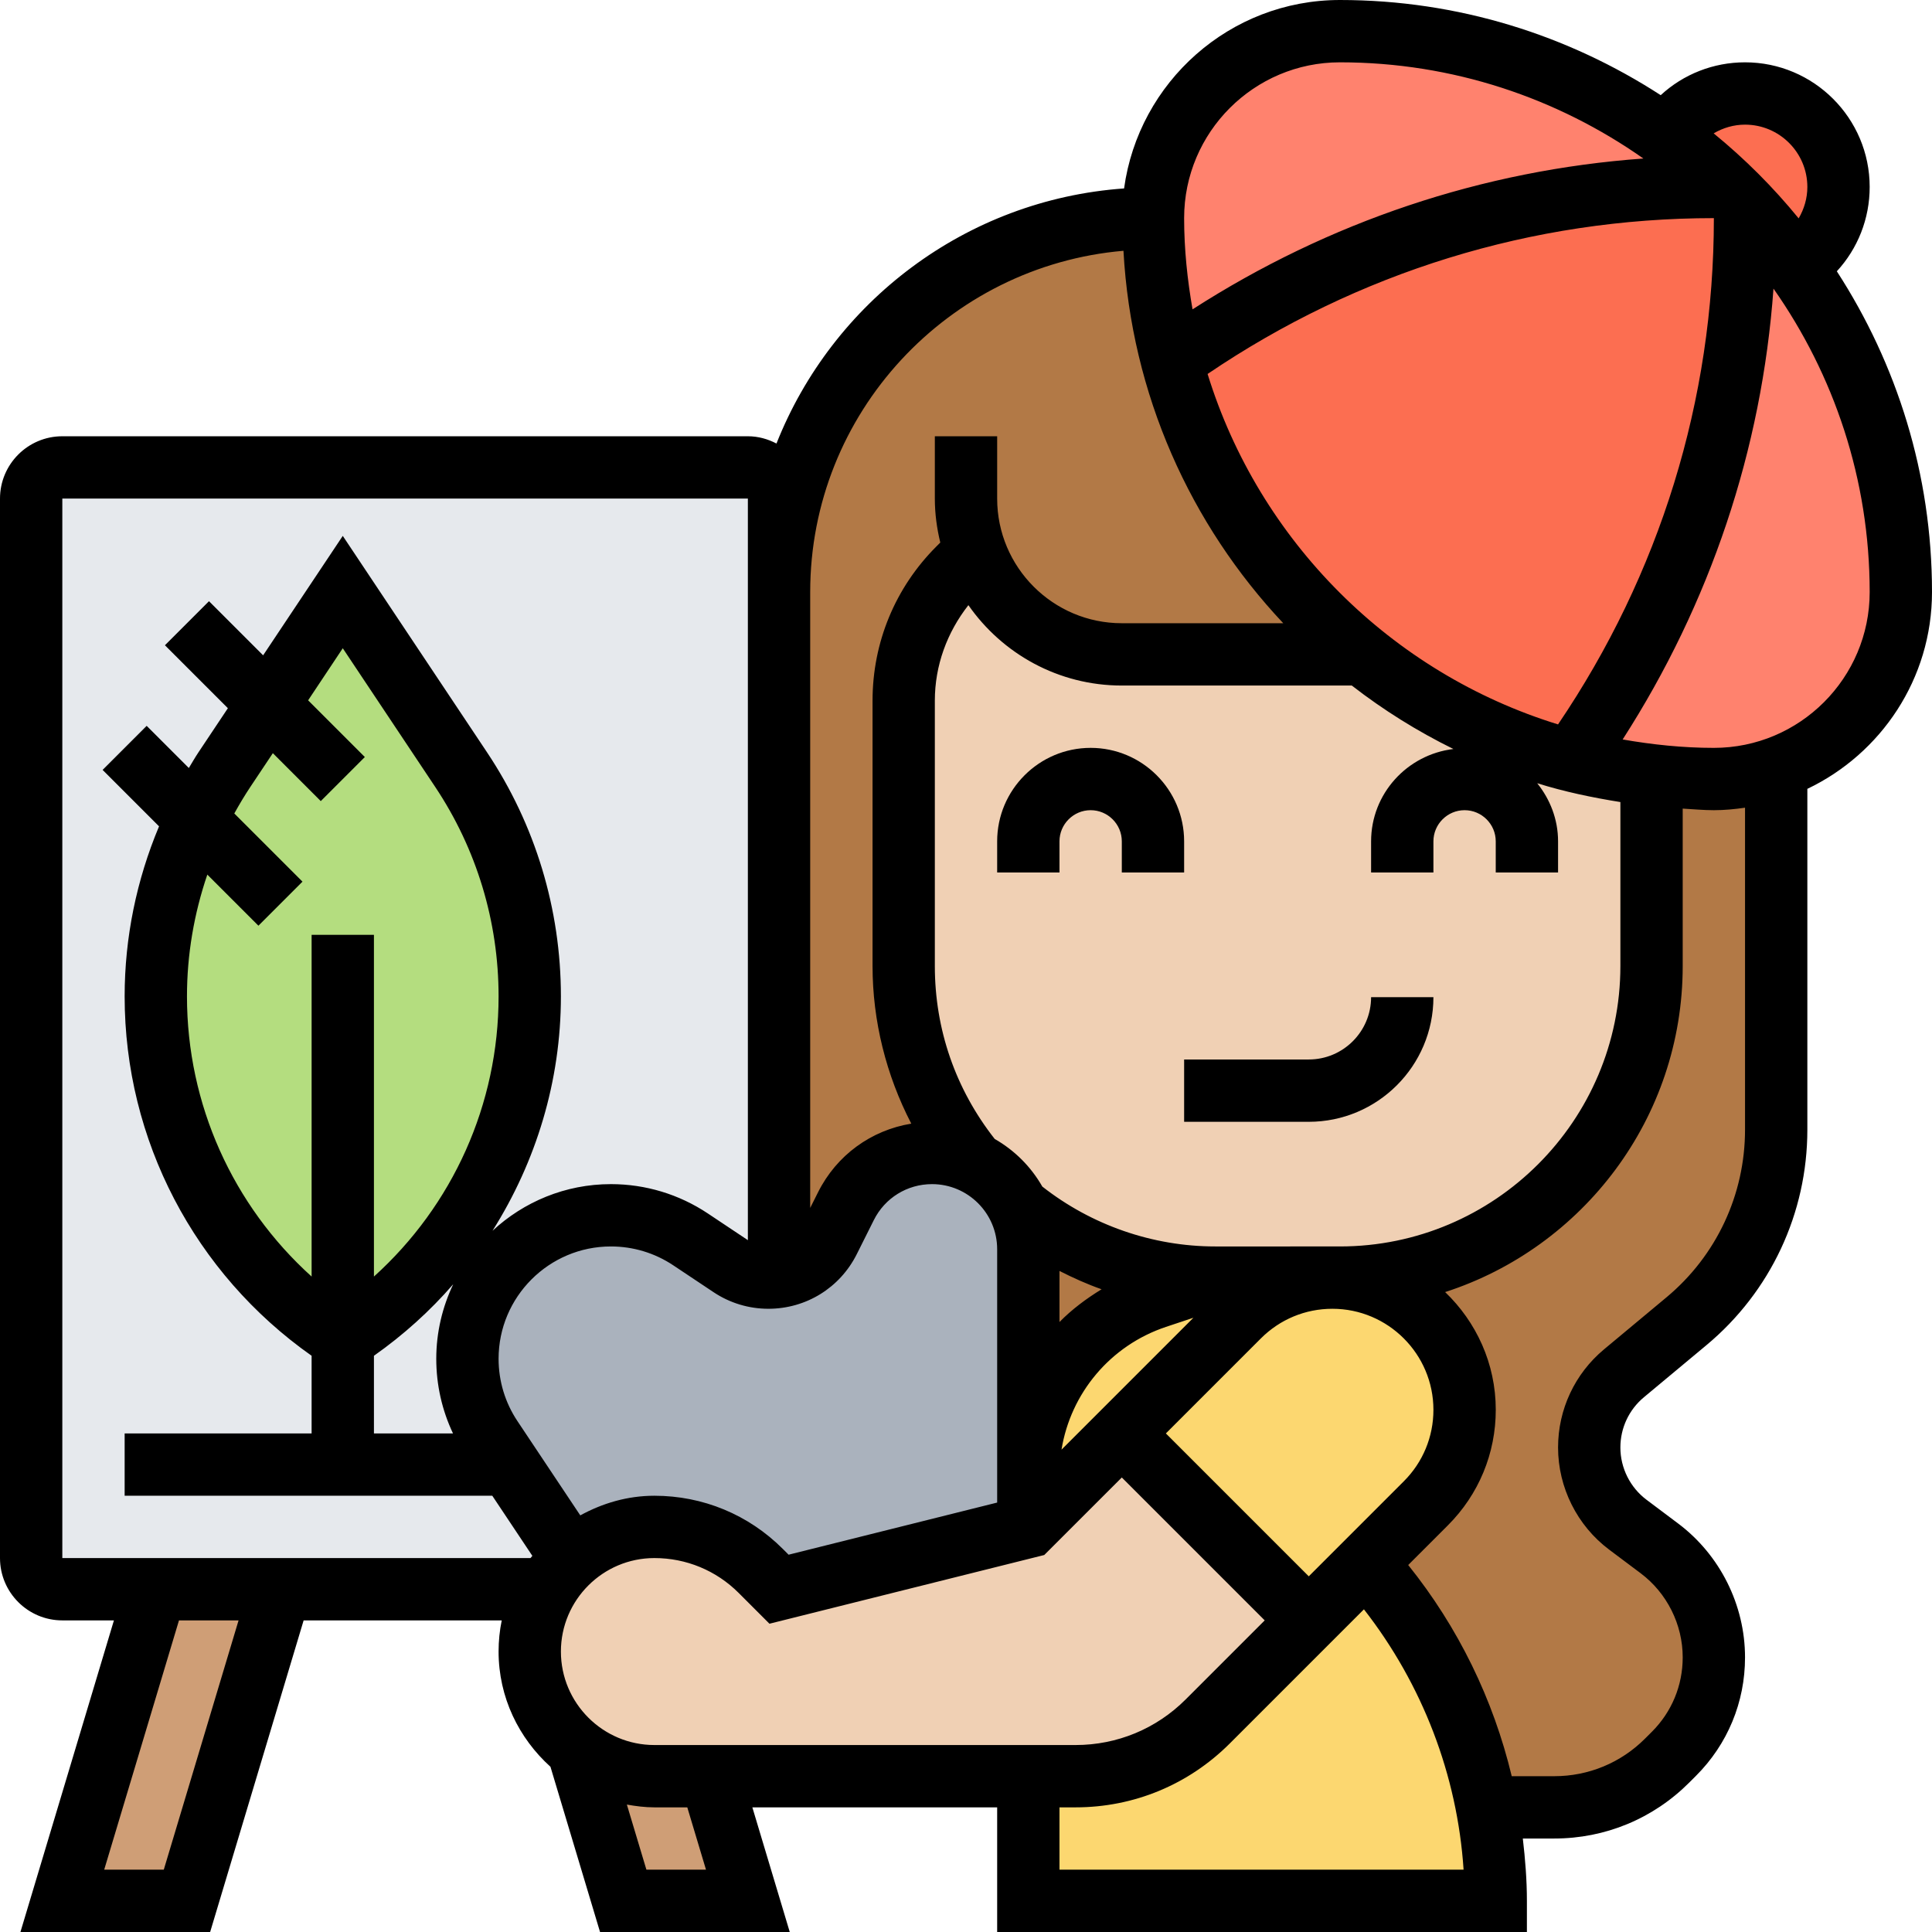
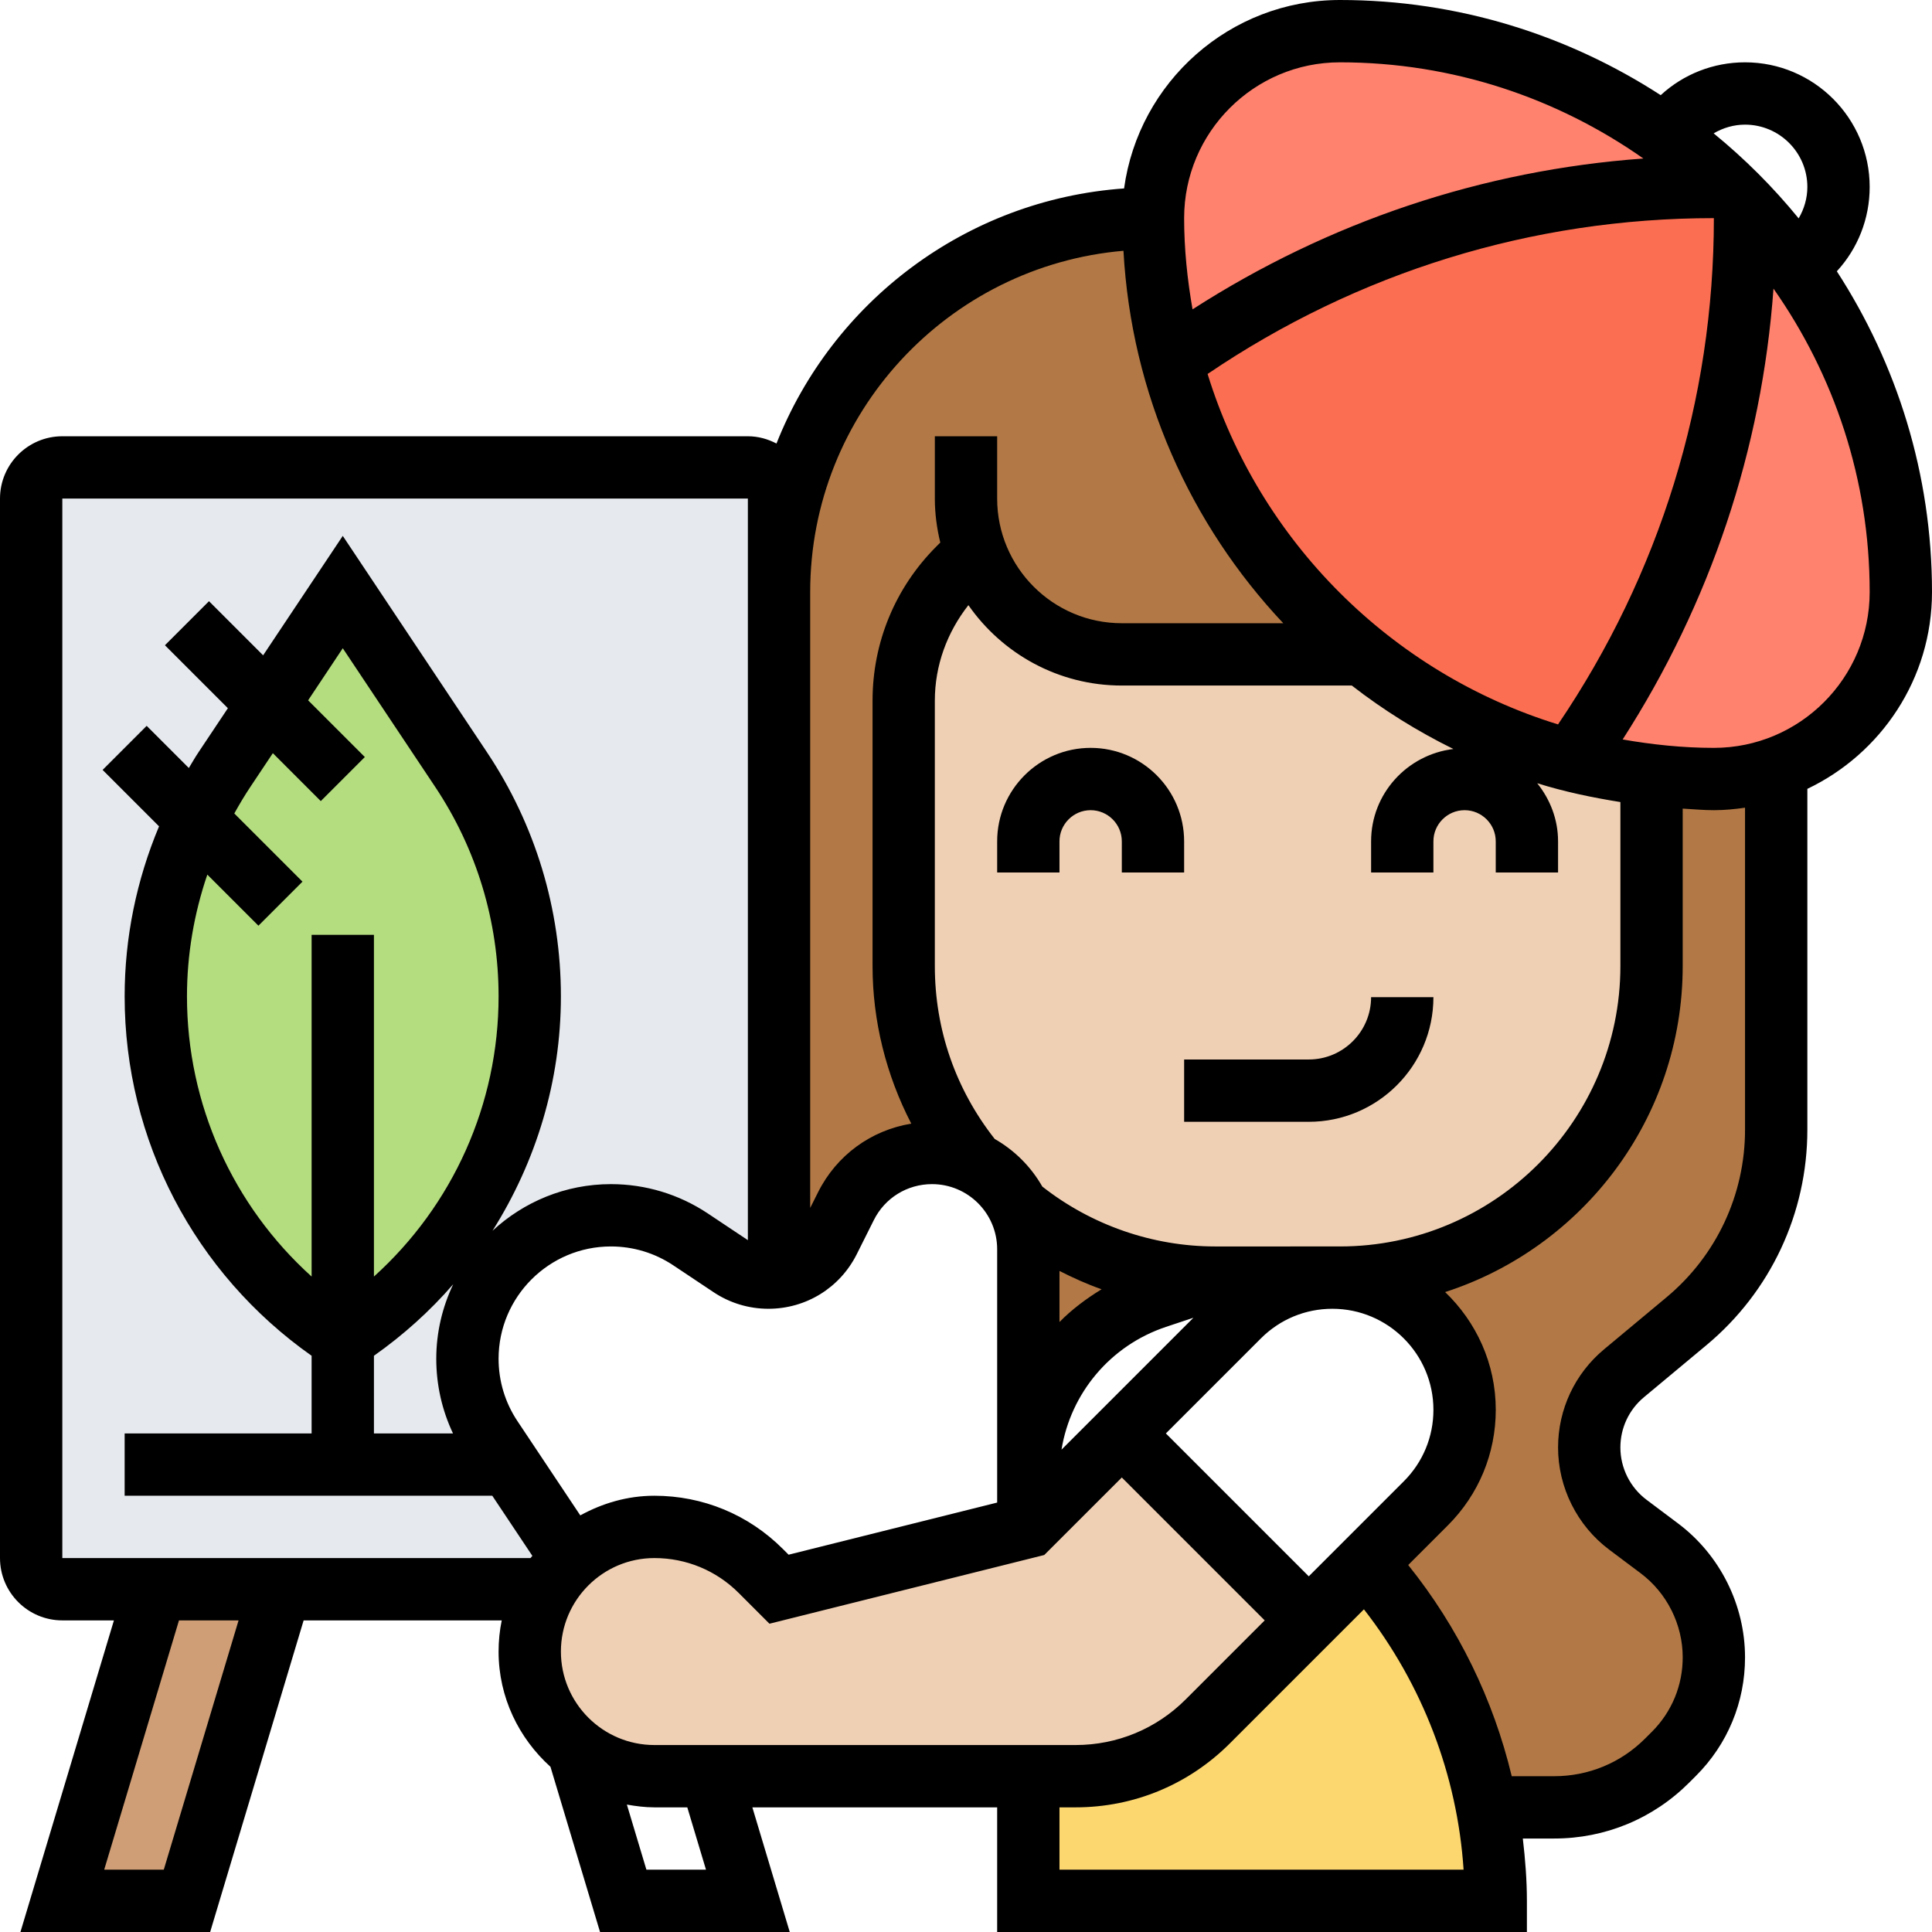
<svg xmlns="http://www.w3.org/2000/svg" id="_x33_0" height="512" viewBox="0 0 62 62" width="512">
  <g>
    <g>
      <g>
        <path d="m50.43 24.41c3.62-5.07 5.57-11.16 5.57-17.41v-.44c.6.62 1.14 1.27 1.63 1.96 2.12 2.95 3.37 6.57 3.37 10.48 0 1.66-.67 3.16-1.76 4.24-.63.63-1.39 1.12-2.24 1.42-.63.22-1.3.34-2 .34-.68 0-1.34-.04-2-.11-.88-.1-1.74-.26-2.57-.48z" fill="#ff826e" />
      </g>
      <g>
        <path d="m53.48 4.37c.69.49 1.35 1.03 1.96 1.63h-.44c-6.25 0-12.34 1.95-17.41 5.57-.39-1.46-.59-2.99-.59-4.57 0-1.66.67-3.16 1.76-4.24 1.08-1.09 2.58-1.76 4.24-1.76 3.91 0 7.53 1.25 10.48 3.37z" fill="#ff826e" />
      </g>
      <g>
-         <path d="m59 6c0 1.05-.54 1.98-1.37 2.52-.49-.69-1.03-1.34-1.63-1.96v-.01c-.18-.19-.36-.37-.55-.55h-.01c-.61-.6-1.27-1.14-1.96-1.63.54-.83 1.47-1.37 2.52-1.37 1.66 0 3 1.34 3 3z" fill="#fc6e51" />
-       </g>
+         </g>
      <g>
        <path d="m56 6.56v.44c0 6.25-1.95 12.34-5.57 17.41l-6.74-3.41c-.5-.4-.97-.82-1.42-1.27-2.22-2.22-3.86-5.03-4.68-8.16 5.07-3.62 11.16-5.57 17.41-5.57h.44.01c.19.18.37.36.55.55z" fill="#fc6e51" />
      </g>
      <g>
-         <path d="m22.8 57 1.2 4h-4l-1.45-4.85c.68.54 1.53.85 2.45.85z" fill="#cf9e76" />
-       </g>
+         </g>
      <g>
        <path d="m9 51-3 10h-4l3-10z" fill="#cf9e76" />
      </g>
      <g>
        <path d="m11.15 42.9c3.66-2.44 5.85-6.54 5.85-10.93 0-2.59-.77-5.12-2.2-7.28l-3.8-5.69-2.4 3.6-1.4 2.09c-.34.51-.64 1.05-.91 1.6-.84 1.77-1.29 3.71-1.29 5.68 0 2.19.55 4.32 1.55 6.2 1.01 1.87 2.47 3.51 4.3 4.73l.15.1zm13.85-23.9v21.97c-.11.02-.22.03-.34.03-.43 0-.85-.13-1.21-.36l-1.29-.87c-.76-.5-1.65-.77-2.55-.77-1.27 0-2.43.52-3.26 1.35s-1.35 1.99-1.35 3.26c0 .9.27 1.79.77 2.55l.56.84 2.01 3.01c-.06.05-.11.11-.17.16-.24.25-.46.53-.63.83h-8.54-4-3c-.55 0-1-.45-1-1v-34c0-.55.45-1 1-1h22c.55 0 1 .45 1 1z" fill="#e6e9ed" />
      </g>
      <g>
-         <path d="m33 47.32v1.68l-8 2-.59-.59c-.9-.9-2.13-1.41-3.41-1.41-1.02 0-1.95.38-2.66 1.01l-2.01-3.01-.56-.84c-.5-.76-.77-1.65-.77-2.55 0-1.27.52-2.43 1.35-3.26s1.99-1.35 3.26-1.35c.9 0 1.79.27 2.55.77l1.29.87c.36.23.78.36 1.21.36.12 0 .23-.01.34-.03.68-.11 1.28-.53 1.6-1.17l.55-1.09c.52-1.05 1.59-1.71 2.76-1.71.47 0 .92.1 1.32.29v.01c.65.3 1.17.82 1.47 1.47h.01c.19.4.29.85.29 1.32z" fill="#aab2bd" />
-       </g>
+         </g>
      <g>
        <path d="m39 41-1.9.63c-2.45.82-4.1 3.11-4.1 5.69v-7.23c0-.47-.1-.92-.29-1.32 1.72 1.39 3.9 2.23 6.29 2.23z" fill="#b27946" />
      </g>
      <g>
        <path d="m53.5 56.5c-.96.96-2.26 1.5-3.62 1.5h-2.15-.02l-.72-2.63c-.66-1.79-1.63-3.46-2.89-4.93l-.25-.29 1.91-1.91c.79-.79 1.24-1.87 1.24-3 0-1.17-.48-2.23-1.24-3-.77-.76-1.83-1.24-3-1.24h.24c5.52 0 10-4.48 10-10v-6c0-.04 0-.07 0-.11.66.07 1.32.11 2 .11.7 0 1.37-.12 2-.34v11.59c0 2.38-1.05 4.63-2.88 6.15l-2.01 1.67c-.7.59-1.11 1.46-1.11 2.38 0 .98.46 1.89 1.24 2.48l1.01.76c1.1.82 1.75 2.12 1.75 3.5 0 1.16-.46 2.27-1.28 3.09z" fill="#b27946" />
      </g>
      <g>
        <path d="m31.3 17.7-.54.54c-1.13 1.13-1.76 2.65-1.76 4.25v8.51c0 2.39.84 4.57 2.23 6.29-.4-.19-.85-.29-1.32-.29-1.17 0-2.24.66-2.76 1.71l-.55 1.09c-.32.64-.92 1.06-1.6 1.17v-21.97c0-6.63 5.37-12 12-12 0 1.58.2 3.11.59 4.57.82 3.13 2.46 5.94 4.68 8.16.45.45.92.87 1.42 1.27h-7.69c-2.16 0-4.01-1.38-4.7-3.3z" fill="#b27946" />
      </g>
      <g>
        <path d="m44.1 50.44c1.26 1.47 2.23 3.14 2.89 4.93l.72 2.63c.19.98.29 1.98.29 3h-15v-4h1.51c1.6 0 3.12-.63 4.25-1.76l3.24-3.24 1.85-1.85z" fill="#fcd770" />
      </g>
      <g>
-         <path d="m47 45.24c0 1.13-.45 2.21-1.24 3l-1.91 1.91-1.85 1.85-6-6 3.76-3.76c.79-.79 1.87-1.24 3-1.24 1.17 0 2.23.48 3 1.24.76.77 1.24 1.83 1.24 3z" fill="#fcd770" />
-       </g>
+         </g>
      <g>
-         <path d="m39.76 42.24-3.76 3.76-3 3v-1.68c0-2.58 1.65-4.87 4.1-5.69l1.9-.63h3.76c-1.13 0-2.21.45-3 1.24z" fill="#fcd770" />
-       </g>
+         </g>
      <g>
        <path d="m18.55 56.15c-.13-.09-.26-.2-.38-.32-.72-.73-1.17-1.73-1.17-2.83 0-.73.2-1.41.54-2 .17-.3.39-.58.63-.83.06-.05.11-.11.17-.16.71-.63 1.64-1.01 2.66-1.01 1.28 0 2.51.51 3.41 1.41l.59.59 8-2 3-3 6 6-3.24 3.24c-1.13 1.13-2.65 1.76-4.25 1.76h-1.51-10.2-1.8c-.92 0-1.77-.31-2.45-.85z" fill="#f0d0b4" />
      </g>
      <g>
        <path d="m50.43 24.41c.83.22 1.69.38 2.57.48v.11 6c0 5.52-4.48 10-10 10h-.24-3.76c-2.39 0-4.57-.84-6.29-2.23h-.01c-.3-.65-.82-1.17-1.47-1.47v-.01c-1.39-1.72-2.23-3.9-2.23-6.29v-8.51c0-1.6.63-3.12 1.76-4.25l.54-.54c.69 1.92 2.54 3.3 4.7 3.3h7.69z" fill="#f0d0b4" />
      </g>
      <g>
        <path d="m8.6 22.6 2.4-3.6 3.8 5.69c1.43 2.16 2.2 4.69 2.2 7.28 0 4.39-2.19 8.49-5.85 10.93l-.15.1-.15-.1c-1.83-1.22-3.29-2.86-4.3-4.73-1-1.88-1.55-4.01-1.55-6.2 0-1.97.45-3.91 1.29-5.68.27-.55.57-1.09.91-1.6z" fill="#b4dd7f" />
      </g>
    </g>
    <g>
      <path d="m38 28v-1c0-1.654-1.346-3-3-3s-3 1.346-3 3v1h2v-1c0-.551.449-1 1-1s1 .449 1 1v1z" />
      <path d="m42 34h-4v2h4c2.206 0 4-1.794 4-4h-2c0 1.103-.897 2-2 2z" />
      <path d="m62 19c0-3.794-1.13-7.324-3.054-10.294.672-.729 1.054-1.688 1.054-2.706 0-2.206-1.794-4-4-4-1.018 0-1.977.382-2.706 1.054-2.97-1.924-6.5-3.054-10.294-3.054-3.536 0-6.46 2.637-6.927 6.047-5.081.361-9.358 3.647-11.155 8.186-.277-.144-.586-.233-.918-.233h-22c-1.103 0-2 .897-2 2v34c0 1.103.897 2 2 2h1.656l-3 10h6.088l3-10h6.357c-.066.323-.101.658-.101 1 0 1.471.651 2.782 1.665 3.698l1.591 5.302h6.088l-1.2-4h7.856v4h17v-1c0-.672-.054-1.338-.131-2h1.01c1.635 0 3.172-.637 4.328-1.793l.218-.218c1.016-1.015 1.575-2.365 1.575-3.801 0-1.683-.804-3.291-2.15-4.3l-1.011-.759c-.526-.394-.839-1.021-.839-1.678 0-.625.275-1.212.755-1.612l2.007-1.672c2.058-1.715 3.238-4.235 3.238-6.914v-10.938c2.361-1.126 4-3.53 4-6.315zm-6-15c1.103 0 2 .897 2 2 0 .362-.103.706-.279 1.008-.815-.999-1.729-1.913-2.728-2.728.301-.177.645-.28 1.007-.28zm-14 46.586-4.586-4.586 3.05-3.05c.613-.612 1.427-.95 2.293-.95 1.788 0 3.243 1.455 3.243 3.243 0 .866-.337 1.68-.95 2.293zm-24 2.414c0-1.654 1.346-3 3-3 1.022 0 1.984.398 2.707 1.121l.986.986 8.818-2.205 2.489-2.488 4.586 4.586-2.536 2.536c-.944.944-2.2 1.464-3.535 1.464h-13.515c-1.654 0-3-1.346-3-3zm-11.347-24.933 1.64 1.64 1.414-1.414-2.188-2.188c.161-.291.332-.578.518-.857l.719-1.078 1.538 1.538 1.414-1.414-1.82-1.82 1.112-1.671 2.963 4.445c1.333 1.998 2.037 4.324 2.037 6.727 0 3.464-1.472 6.71-4 8.991v-10.966h-2v10.966c-2.528-2.28-4-5.527-4-8.991 0-1.342.227-2.657.653-3.908zm5.347 15.441c.949-.669 1.801-1.438 2.544-2.295-.345.727-.544 1.536-.544 2.392 0 .835.184 1.649.537 2.395h-2.537zm4 .097c0-1.988 1.617-3.605 3.605-3.605.714 0 1.406.209 2 .605l1.293.862c.523.349 1.132.533 1.76.533 1.209 0 2.296-.672 2.837-1.753l.546-1.091c.355-.713 1.072-1.156 1.869-1.156 1.153 0 2.09.938 2.09 2.09v7.234.895l-6.693 1.673-.186-.186c-1.1-1.1-2.564-1.706-4.121-1.706-.865 0-1.668.241-2.378.63l-2.016-3.024c-.397-.595-.606-1.286-.606-2.001zm18-2.819c.438.223.887.425 1.351.588-.492.302-.953.645-1.351 1.051zm.065 5.735c.294-1.814 1.567-3.344 3.353-3.94l.88-.293zm4.935-6.521c-2.011 0-3.975-.684-5.551-1.922-.364-.638-.89-1.163-1.528-1.528-1.254-1.596-1.921-3.51-1.921-5.55v-8.515c0-1.129.391-2.189 1.077-3.065 1.085 1.557 2.886 2.58 4.923 2.58h7.381c1.011.785 2.102 1.466 3.26 2.036-1.484.18-2.641 1.433-2.641 2.964v1h2v-1c0-.551.449-1 1-1s1 .449 1 1v1h2v-1c0-.708-.257-1.351-.669-1.865.863.27 1.758.459 2.669.604v5.261c0 4.962-4.038 9-9 9zm-.247-27.999c4.815-3.263 10.411-5.001 16.247-5.001 0 5.836-1.738 11.432-5.001 16.247-5.358-1.653-9.593-5.888-11.246-11.246zm4.247-10.001c3.623 0 6.977 1.148 9.738 3.087-5.167.372-10.1 2.032-14.468 4.84-.166-.953-.27-1.927-.27-2.927 0-2.757 2.243-5 5-5zm-6.947 6.048c.254 4.614 2.151 8.789 5.128 11.952h-5.181c-2.206 0-4-1.794-4-4v-2h-2v2c0 .487.065.958.175 1.411l-.124.124c-1.322 1.322-2.05 3.08-2.05 4.95v8.515c0 1.768.438 3.504 1.243 5.059-1.284.209-2.396 1.01-2.992 2.202l-.252.503v-19.764c0-5.746 4.43-10.469 10.053-10.952zm-30.797 51.952h-1.912l2.4-8h1.912zm-3.256-10v-34h22v23.798l-1.285-.857c-.923-.615-1.999-.941-3.11-.941-1.467 0-2.8.571-3.8 1.497 1.401-2.221 2.195-4.809 2.195-7.522 0-2.798-.82-5.508-2.373-7.836l-4.627-6.942-2.556 3.833-1.737-1.737-1.414 1.414 2.02 2.02-.941 1.411c-.111.166-.209.338-.312.508l-1.353-1.353-1.414 1.414 1.811 1.811c-.721 1.72-1.104 3.566-1.104 5.457 0 4.612 2.244 8.887 6 11.533v2.492h-6v2h11.798l1.286 1.929c-.019.024-.04.047-.059.071zm20.656 10h-1.912l-.627-2.089c.288.051.581.089.883.089h1.056zm11.344 0v-2h.515c1.87 0 3.627-.728 4.95-2.05l4.305-4.305c1.876 2.406 2.997 5.316 3.198 8.355zm22-23.747c0 2.083-.918 4.044-2.519 5.378l-2.007 1.672c-.936.78-1.474 1.928-1.474 3.148 0 1.283.613 2.509 1.639 3.278l1.011.758c.845.634 1.35 1.644 1.35 2.7 0 .902-.351 1.75-.989 2.387l-.218.218c-.778.779-1.814 1.208-2.914 1.208h-1.366c-.59-2.465-1.718-4.78-3.322-6.777l1.274-1.274c.99-.99 1.536-2.307 1.536-3.707 0-1.486-.628-2.823-1.625-3.778 4.418-1.427 7.624-5.576 7.624-10.464v-5.051c.333.018.662.051 1 .051.34 0 .672-.033 1-.08zm-1-12.253c-1 0-1.974-.104-2.927-.27 2.808-4.368 4.468-9.302 4.84-14.468 1.939 2.761 3.087 6.115 3.087 9.738 0 2.757-2.243 5-5 5z" />
    </g>
  </g>
</svg>